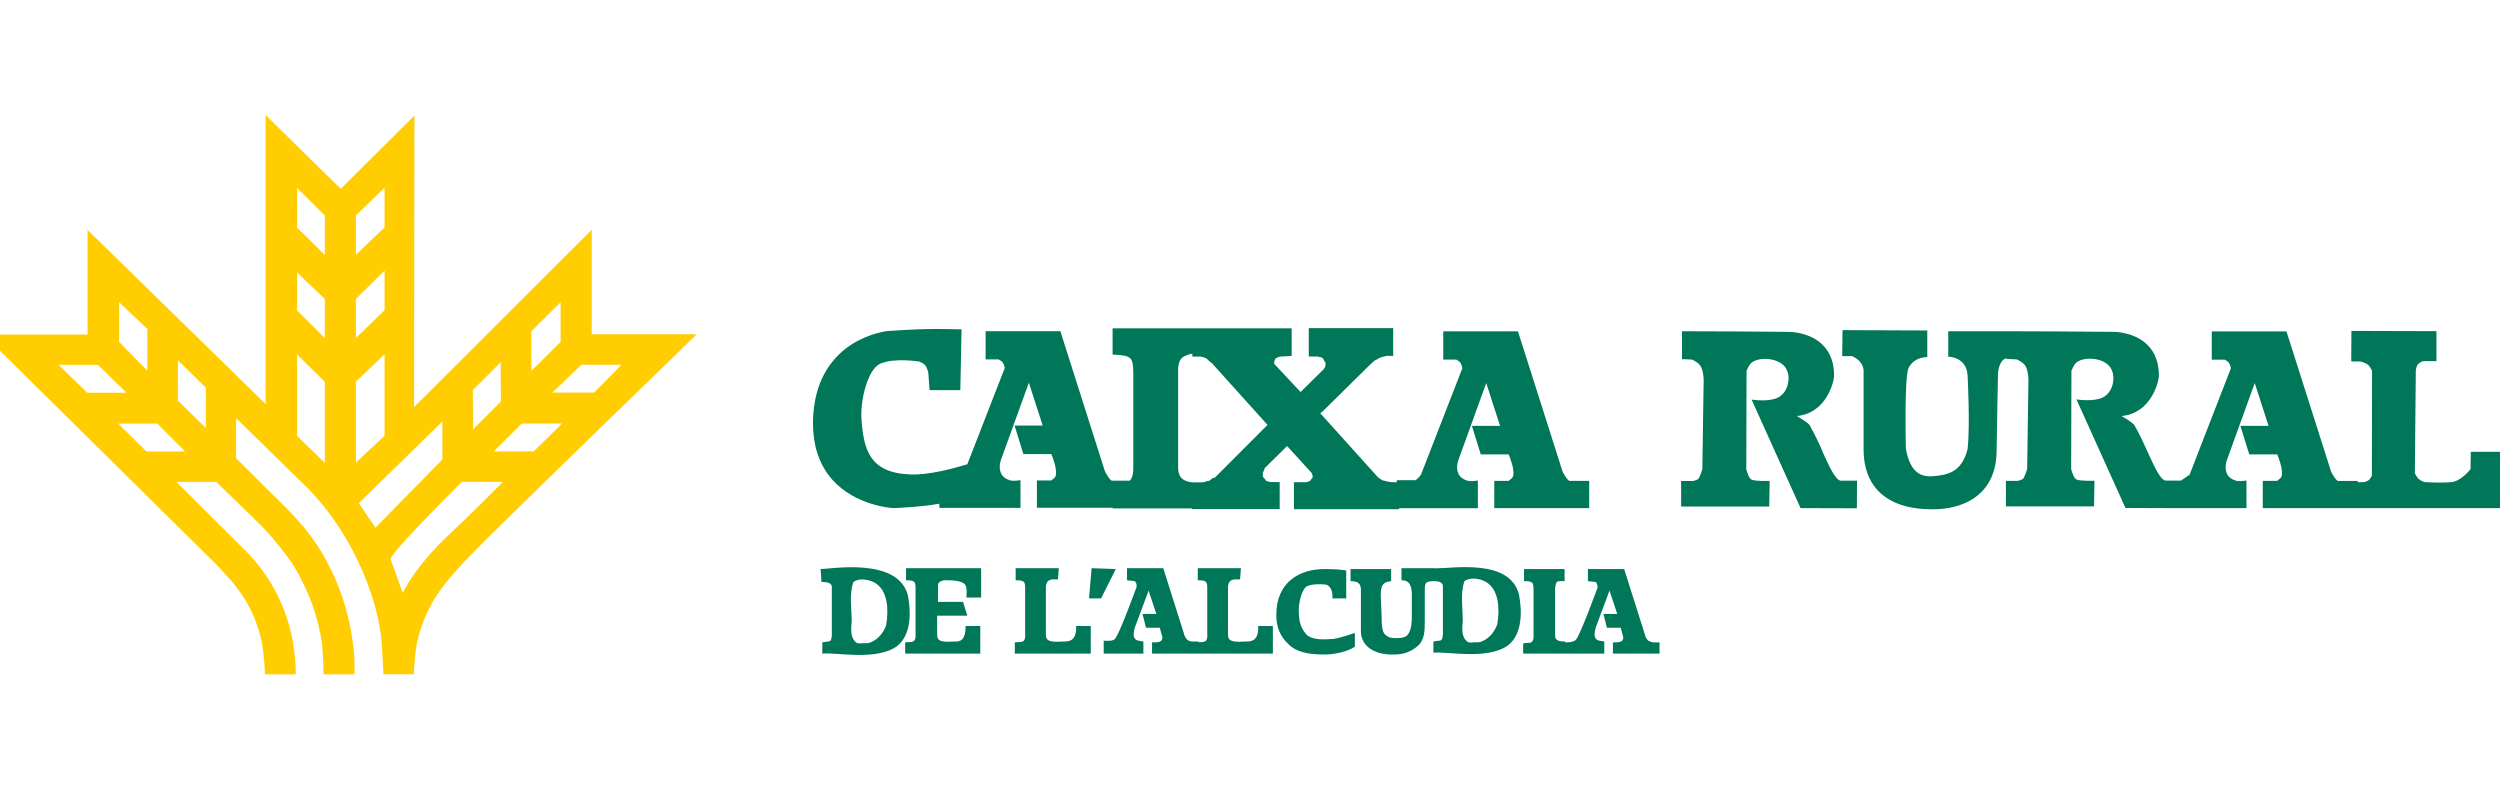
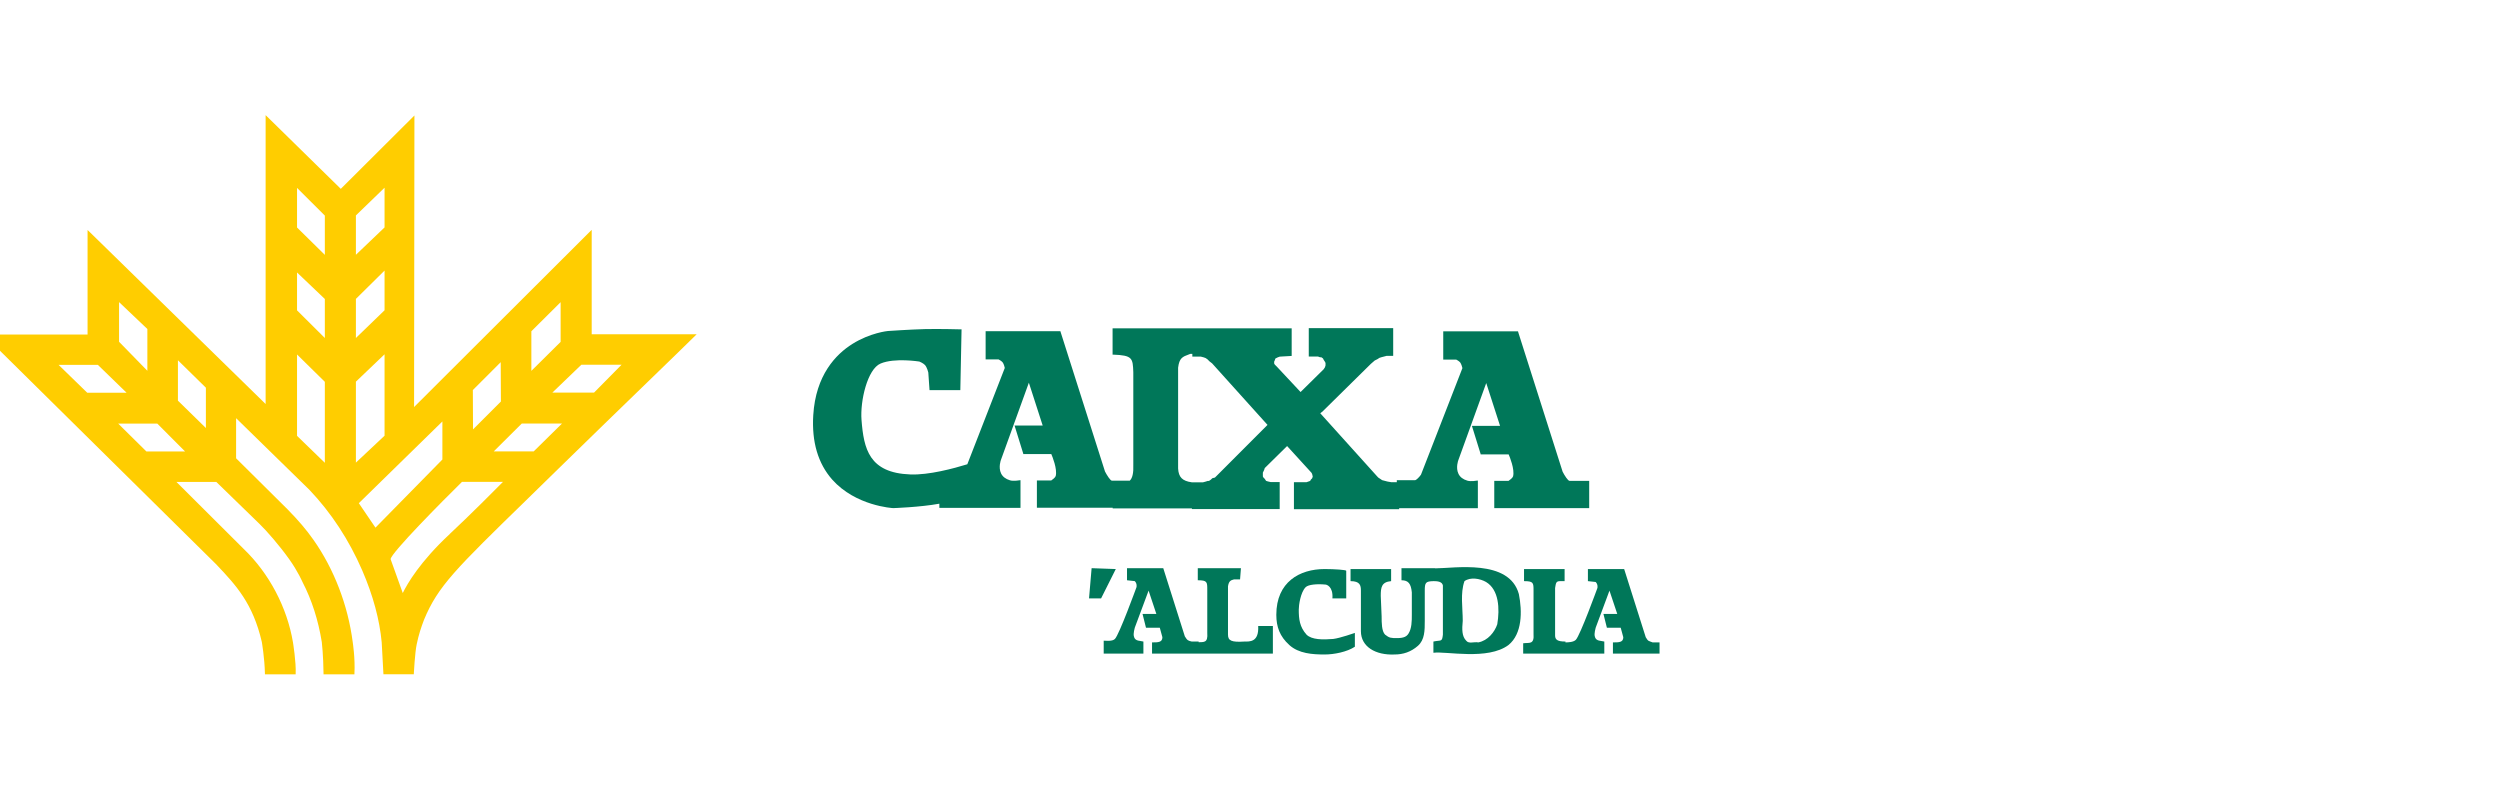
<svg xmlns="http://www.w3.org/2000/svg" viewBox="0 0 152 48" fill="none">
  <g clip-path="url(#clip0_3636_1284)">
    <g clip-path="url(#clip1_3636_1284)">
      <path fill-rule="evenodd" clip-rule="evenodd" d="M35.97 13.979L25.176 24.748L25.197 7.115V7.021L20.72 11.482L16.15 7V24.564L5.392 14.048L5.324 13.985V20.34H-1L13.127 34.293L13.237 34.409C14.339 35.579 15.378 36.686 15.919 39.032C15.919 39.043 16.087 39.987 16.108 40.968V41.005H17.976V40.968C18.012 40.265 17.813 39.069 17.813 39.058C17.456 36.928 16.365 34.86 14.817 33.375L10.729 29.303H13.153L15.777 31.853C16.212 32.273 16.989 33.165 17.577 33.989C18.128 34.761 18.39 35.39 18.396 35.395C18.957 36.477 19.351 37.704 19.566 39.043C19.566 39.048 19.66 39.83 19.671 40.963V41H21.549V40.963C21.602 40.024 21.445 39.048 21.445 39.037C21.156 36.802 20.311 34.598 19.057 32.819C18.632 32.215 18.144 31.638 17.472 30.956L14.355 27.865V25.425L18.821 29.791C20.133 31.171 21.214 32.814 22.022 34.676C22.683 36.204 23.082 37.683 23.208 39.064L23.313 40.995H25.16V40.958C25.16 40.958 25.228 39.678 25.333 39.184C25.464 38.555 25.601 38.156 25.784 37.673C26.629 35.642 27.679 34.614 32.113 30.295C32.675 29.749 33.289 29.151 33.96 28.489C35.844 26.648 37.823 24.727 39.413 23.189C40.814 21.83 41.921 20.759 42.288 20.392L42.357 20.324H35.975V13.979H35.97ZM7.239 18.367L8.96 20.004V22.544L7.239 20.78V18.367ZM3.56 22.182H5.948L7.695 23.877H5.303L3.56 22.182ZM8.902 27.45L7.186 25.755H9.564L11.253 27.45H8.902ZM12.518 26.023L10.818 24.36V21.904L12.518 23.572V26.023ZM19.75 28.138L18.06 26.5V21.552L19.75 23.215V28.138ZM19.75 20.55L18.06 18.87V16.567L19.75 18.178V20.55ZM19.75 15.496L18.06 13.832V11.424L19.75 13.108V15.496ZM34.086 18.377V20.786L32.307 22.549V20.14L34.086 18.372V18.377ZM30.444 22.019L30.455 24.412L28.76 26.107L28.749 23.714L30.444 22.019ZM21.639 13.098L23.381 11.413V13.827L21.639 15.491V13.103V13.098ZM21.639 18.172L23.381 16.451V18.865L21.639 20.55V18.178V18.172ZM21.639 23.205L23.381 21.541V26.49L21.639 28.127V23.2V23.205ZM22.83 32.084L21.817 30.594L26.897 25.624V27.938L22.825 32.084H22.83ZM27.353 32.462C25.527 34.157 24.756 35.506 24.488 36.057L23.748 33.994C23.796 33.596 26.881 30.484 28.088 29.298H30.581C30.229 29.654 28.518 31.376 27.348 32.462H27.353ZM32.449 27.445H30.019L31.725 25.75H34.17L32.449 27.445ZM37.791 22.176L36.117 23.871H33.583L35.346 22.176H37.786H37.791Z" fill="#FFCD00" />
      <path fill-rule="evenodd" clip-rule="evenodd" d="M54.316 30.893C54.316 30.893 55.927 30.84 57.113 30.625V30.877H62.046V29.198H62.009C62.009 29.198 61.626 29.271 61.406 29.203C61.144 29.124 60.96 28.983 60.865 28.783C60.687 28.411 60.855 27.959 60.86 27.954L62.555 23.268L63.395 25.871H61.684L62.214 27.582V27.608H63.919C63.977 27.739 64.297 28.516 64.187 28.941C64.161 29.035 63.988 29.166 63.914 29.214H63.043V30.872H67.651V30.909H72.468V30.951H77.805V29.308H77.249L77.086 29.271L76.976 29.235L76.897 29.114L76.818 29.035L76.782 28.967V28.736L76.86 28.573L76.897 28.458L78.256 27.12L79.741 28.747L79.778 28.82L79.815 28.977L79.778 29.082L79.7 29.161L79.657 29.24L79.432 29.319H78.671V30.961H85.068V30.898H89.854V29.219H89.817C89.817 29.219 89.434 29.292 89.214 29.224C88.951 29.145 88.767 29.004 88.673 28.804C88.495 28.432 88.663 27.98 88.668 27.975L90.363 23.289L91.203 25.892H89.492L90.022 27.603V27.629H91.727C91.785 27.76 92.105 28.537 91.995 28.962C91.969 29.056 91.796 29.187 91.722 29.235H90.851V30.893H96.623V29.235H95.427C95.332 29.235 95.123 28.909 95.007 28.678L92.299 20.167V20.146H87.749V21.862H88.537C88.568 21.877 88.71 21.956 88.778 22.035C88.852 22.129 88.904 22.334 88.915 22.381L86.395 28.862C86.301 28.993 86.117 29.198 86.023 29.198H84.926V29.319H84.596L84.354 29.277L84.034 29.193L83.798 29.035L83.719 28.951L80.272 25.126L80.408 25.021L83.347 22.124L83.583 21.919L83.751 21.835L83.871 21.757L83.987 21.72L84.307 21.636H84.706V19.951H79.573V21.678H80.135L80.251 21.72H80.334L80.439 21.793L80.476 21.872L80.555 21.993L80.592 22.066V22.218L80.555 22.334L80.481 22.449L79.075 23.835L77.627 22.287L77.506 22.166L77.469 22.098V21.988L77.506 21.909L77.543 21.799L77.69 21.725L77.81 21.683L78.534 21.641V19.962H67.645V21.562H67.677C68.863 21.604 68.873 21.778 68.905 22.628V28.238C68.926 28.757 68.852 29.072 68.69 29.224H67.603C67.509 29.224 67.304 28.899 67.184 28.668L64.476 20.156V20.135H59.926V21.851H60.713C60.745 21.867 60.886 21.946 60.955 22.024C61.033 22.119 61.081 22.323 61.091 22.371L58.813 28.227C57.995 28.479 56.468 28.893 55.345 28.846C52.836 28.752 52.516 27.288 52.38 25.53C52.291 24.381 52.737 22.439 53.54 22.103C54.395 21.741 55.885 21.982 55.896 21.982C55.896 21.982 56.132 22.077 56.237 22.192C56.368 22.334 56.441 22.649 56.441 22.649L56.515 23.719H58.388L58.462 20.056V20.025H58.43C58.43 20.025 57.082 19.988 56.237 20.009C55.366 20.03 54.001 20.125 53.986 20.125C53.975 20.125 52.91 20.23 51.824 20.912C50.821 21.541 49.593 22.806 49.446 25.246C49.347 26.863 49.735 28.18 50.596 29.156C52.023 30.767 54.279 30.893 54.306 30.893H54.316ZM71.629 22.355C71.702 21.762 71.901 21.688 72.29 21.547L72.374 21.515H72.494V21.683H73.014L73.177 21.725L73.297 21.767L73.413 21.846L73.539 21.972L73.696 22.093L77.065 25.834L73.869 29.035L73.707 29.077L73.623 29.161L73.507 29.24H73.434L73.302 29.282L73.145 29.324H72.458C71.886 29.245 71.66 29.014 71.629 28.489V22.365V22.355Z" fill="#007759" />
-       <path fill-rule="evenodd" clip-rule="evenodd" d="M110.813 27.445C110.577 26.92 110.33 26.38 110.073 25.944C110.063 25.782 109.522 25.451 109.239 25.294C111.06 25.136 111.506 23.179 111.511 22.88C111.522 22.092 111.296 21.457 110.839 20.99C110.047 20.182 108.819 20.177 108.788 20.177L105.403 20.151L102.296 20.14H102.265V21.835L102.879 21.861C102.921 21.883 103.188 22.014 103.314 22.15C103.65 22.502 103.577 23.404 103.577 23.415L103.503 28.526C103.493 28.563 103.403 28.862 103.288 29.077C103.23 29.182 103.005 29.229 102.926 29.245H102.212V30.798H107.57L107.596 29.24H107.56C107.56 29.24 106.741 29.271 106.494 29.161C106.337 29.093 106.211 28.678 106.174 28.531L106.19 22.554C106.206 22.507 106.326 22.208 106.473 22.071C106.862 21.715 107.927 21.72 108.436 22.208C108.683 22.444 108.793 22.827 108.725 23.242C108.656 23.667 108.425 24.018 108.095 24.176C107.518 24.454 106.568 24.302 106.557 24.302L106.494 24.291L109.465 30.872L109.475 30.893L112.865 30.903H112.897L112.907 29.224H111.931C111.606 29.224 111.217 28.363 110.803 27.45L110.813 27.445Z" fill="#007759" />
-       <path fill-rule="evenodd" clip-rule="evenodd" d="M150.224 27.477L150.208 28.521C150.145 28.605 149.615 29.261 149.043 29.313C148.329 29.376 147.469 29.313 147.401 29.308C147.369 29.298 147.159 29.219 147.054 29.119C146.949 29.025 146.844 28.82 146.823 28.778L146.881 22.497C146.891 22.428 146.939 22.234 146.996 22.166C147.07 22.077 147.212 21.972 147.374 21.956H148.135V20.135L142.998 20.119H142.966L142.956 21.94V21.977H143.512C143.512 21.977 143.848 22.061 144 22.203C144.105 22.302 144.199 22.502 144.22 22.544L144.21 28.92C144.194 28.956 144.115 29.114 144.031 29.182C143.942 29.256 143.764 29.308 143.764 29.308L143.355 29.324V29.24H142.153C142.058 29.24 141.854 28.915 141.733 28.684L139.025 20.172V20.151H134.475V21.867H135.263C135.294 21.883 135.436 21.961 135.504 22.04C135.577 22.134 135.63 22.339 135.64 22.386L133.127 28.862C133.074 28.894 132.828 29.061 132.607 29.219H131.689C131.363 29.219 130.975 28.358 130.561 27.445C130.324 26.92 130.078 26.38 129.821 25.944C129.81 25.782 129.27 25.451 128.986 25.294C130.807 25.136 131.253 23.179 131.259 22.88C131.269 22.093 131.043 21.457 130.587 20.991C129.794 20.182 128.566 20.177 128.535 20.177L125.15 20.151L122.044 20.14H118.454V21.688H118.486C118.528 21.688 119.572 21.725 119.63 22.832C119.63 22.864 119.792 25.824 119.63 27.309C119.262 28.715 118.433 28.888 117.468 28.956C116.596 29.014 116.108 28.505 115.877 27.293C115.877 27.251 115.773 22.916 116.04 22.381C116.04 22.376 116.287 21.746 117.147 21.709H117.179V20.093L112.026 20.072L112.005 21.652H112.592C112.65 21.673 113.254 21.904 113.306 22.512C113.306 22.512 113.306 26.899 113.306 27.288V27.309C113.301 28.39 113.61 29.25 114.224 29.875C114.943 30.599 116.035 30.966 117.478 30.966C117.51 30.966 117.546 30.966 117.578 30.966C118.291 30.956 119.315 30.82 120.139 30.2C120.952 29.591 121.372 28.668 121.393 27.45L121.477 22.675C121.477 22.675 121.545 21.841 122.007 21.783V21.825L122.626 21.851C122.668 21.872 122.93 22.003 123.062 22.14C123.397 22.491 123.324 23.394 123.324 23.404L123.251 28.516C123.24 28.552 123.151 28.852 123.035 29.067C122.978 29.172 122.752 29.219 122.673 29.235H121.96V30.788H127.318L127.344 29.229H127.307C127.307 29.229 126.488 29.261 126.247 29.151C126.09 29.082 125.964 28.668 125.927 28.521L125.943 22.544C125.958 22.502 126.079 22.198 126.226 22.061C126.614 21.704 127.68 21.709 128.189 22.198C128.435 22.434 128.54 22.817 128.477 23.231C128.409 23.656 128.178 24.008 127.848 24.165C127.27 24.444 126.32 24.291 126.31 24.291L126.247 24.281L129.217 30.861L129.228 30.883L131.631 30.893H136.585V29.219H136.543C136.543 29.219 136.16 29.292 135.94 29.224C135.677 29.145 135.493 29.004 135.399 28.804C135.221 28.432 135.388 27.98 135.394 27.975L137.089 23.289L137.928 25.892H136.218L136.748 27.603V27.629H138.453C138.511 27.76 138.831 28.537 138.721 28.962C138.695 29.056 138.521 29.187 138.448 29.235H137.577V30.893H152.134L152.165 27.471H150.234L150.224 27.477Z" fill="#007759" />
      <path fill-rule="evenodd" clip-rule="evenodd" d="M66.37 34.545L66.213 36.382H66.947L67.84 34.598L66.37 34.545Z" fill="#007759" />
      <path fill-rule="evenodd" clip-rule="evenodd" d="M87.256 34.556V34.545H85.21V35.28C85.629 35.28 85.787 35.49 85.839 36.015V37.379C85.839 37.746 85.839 38.219 85.629 38.534C85.524 38.691 85.367 38.796 84.947 38.796C84.58 38.796 84.475 38.796 84.213 38.586C84.003 38.376 84.003 37.851 84.003 37.484L83.95 36.225C83.95 35.7 84.003 35.385 84.58 35.333V34.598H82.113V35.333C82.691 35.333 82.743 35.595 82.743 35.91V38.376C82.743 39.321 83.635 39.846 84.79 39.793C85.314 39.793 85.787 39.636 86.207 39.268C86.626 38.901 86.626 38.324 86.626 37.746V35.91C86.626 35.416 86.679 35.343 87.167 35.333C87.382 35.333 87.681 35.353 87.728 35.595V38.586C87.676 39.058 87.624 38.901 87.151 39.006V39.688C87.938 39.583 90.457 40.16 91.717 39.216C92.556 38.534 92.556 37.169 92.347 36.12C91.759 33.963 88.416 34.556 87.256 34.556ZM91.034 37.956C90.877 38.429 90.457 38.953 89.88 39.058C89.618 39.006 89.303 39.163 89.145 38.953C88.883 38.691 88.883 38.271 88.935 37.746C88.935 36.959 88.778 36.067 89.04 35.333C89.408 35.07 89.985 35.175 90.352 35.385C91.139 35.857 91.192 37.012 91.034 37.956Z" fill="#007759" />
      <path fill-rule="evenodd" clip-rule="evenodd" d="M81.064 38.848C80.434 38.901 79.752 38.901 79.437 38.586C79.017 38.114 78.965 37.642 78.965 37.064C78.965 36.802 79.07 36.015 79.385 35.7C79.542 35.542 80.067 35.49 80.591 35.542C80.644 35.542 81.064 35.647 81.011 36.382H81.851V34.703C81.851 34.65 81.169 34.598 80.539 34.598C79.017 34.598 77.6 35.385 77.6 37.379C77.6 38.114 77.81 38.691 78.388 39.216C78.965 39.74 79.804 39.793 80.539 39.793C81.116 39.793 81.903 39.636 82.376 39.321V38.481C82.376 38.481 81.484 38.796 81.064 38.848Z" fill="#007759" />
-       <path fill-rule="evenodd" clip-rule="evenodd" d="M64.586 39.006C63.799 39.058 63.589 38.953 63.589 38.586V35.647C63.641 35.332 63.746 35.28 63.956 35.227H64.324L64.376 34.545H61.752V35.28C62.329 35.28 62.329 35.385 62.329 35.857V38.481C62.382 39.163 62.067 39.006 61.7 39.058V39.74H66.318V38.061H65.426C65.478 39.058 64.901 39.006 64.586 39.006Z" fill="#007759" />
-       <path fill-rule="evenodd" clip-rule="evenodd" d="M55.087 35.28C55.665 35.28 55.665 35.385 55.665 35.857V38.481C55.717 39.163 55.402 39.006 55.035 39.058V39.74H59.601V38.061H58.708C58.708 39.058 58.289 39.006 57.974 39.006C57.187 39.058 56.977 38.953 56.977 38.586V37.431H58.813L58.551 36.592H57.029V35.595C57.029 35.385 57.187 35.332 57.397 35.28C57.869 35.28 58.551 35.28 58.708 35.595C58.813 35.805 58.761 36.172 58.761 36.33H59.653V34.545H55.087V35.28Z" fill="#007759" />
      <path fill-rule="evenodd" clip-rule="evenodd" d="M75.659 39.006C74.872 39.058 74.662 38.953 74.662 38.586V35.647C74.714 35.332 74.819 35.28 75.029 35.227H75.396L75.449 34.545H72.825V35.28C73.402 35.28 73.402 35.385 73.402 35.857V38.481C73.45 39.095 73.198 39.032 72.877 39.048V39.006H72.458C72.248 38.953 72.195 38.953 72.038 38.691L70.726 34.545H68.522V35.28L68.994 35.332C69.152 35.49 69.099 35.7 69.099 35.7C69.099 35.7 68.05 38.586 67.787 38.848C67.63 39.006 67.262 38.953 67.105 38.953V39.74H69.519V39.006C69.362 38.953 68.994 39.006 68.942 38.691C68.889 38.534 68.994 38.166 68.994 38.166L69.834 35.91L70.306 37.327H69.466L69.676 38.166H70.516L70.673 38.743C70.673 39.058 70.411 39.058 70.044 39.058V39.74H77.391V38.061H76.498C76.551 39.058 75.974 39.006 75.659 39.006Z" fill="#007759" />
      <path fill-rule="evenodd" clip-rule="evenodd" d="M100.061 38.743L98.749 34.598H96.545V35.333L97.017 35.385C97.174 35.542 97.122 35.752 97.122 35.752C97.122 35.752 96.072 38.639 95.81 38.901C95.668 39.043 95.353 39.058 95.18 39.058V39.006C94.708 39.006 94.55 38.901 94.55 38.639V35.752C94.603 35.437 94.603 35.333 94.865 35.333H95.128V34.598H92.661V35.333C93.239 35.333 93.239 35.437 93.239 35.91V38.534C93.291 39.216 92.976 39.058 92.609 39.111V39.74H97.542V39.006C97.384 38.953 97.017 39.006 96.964 38.691C96.912 38.534 97.017 38.166 97.017 38.166L97.856 35.91L98.329 37.327H97.489L97.699 38.166H98.539L98.696 38.743C98.696 39.058 98.434 39.058 98.066 39.058V39.74H100.9V39.058H100.48C100.218 38.953 100.218 39.006 100.061 38.743Z" fill="#007759" />
-       <path fill-rule="evenodd" clip-rule="evenodd" d="M55.193 36.172C54.563 33.863 50.522 34.598 49.892 34.598L49.945 35.385C50.155 35.385 50.522 35.385 50.575 35.647V38.639C50.522 39.111 50.47 38.953 49.997 39.058V39.741C50.785 39.636 53.303 40.213 54.563 39.268C55.403 38.586 55.403 37.222 55.193 36.172ZM53.881 38.009C53.723 38.481 53.303 39.006 52.726 39.111C52.464 39.058 52.149 39.216 51.992 39.006C51.729 38.743 51.729 38.324 51.782 37.799C51.782 36.959 51.624 36.12 51.887 35.385C52.254 35.123 52.831 35.227 53.199 35.437C53.986 35.91 54.038 37.064 53.881 38.009Z" fill="#007759" />
    </g>
  </g>
  <defs>
    <clipPath id="clip0_3636_1284">
      <rect width="152" height="48" fill="white" />
    </clipPath>
    <clipPath id="clip1_3636_1284">
      <rect width="153.155" height="34" fill="white" transform="translate(-1 7)" />
    </clipPath>
  </defs>
</svg>